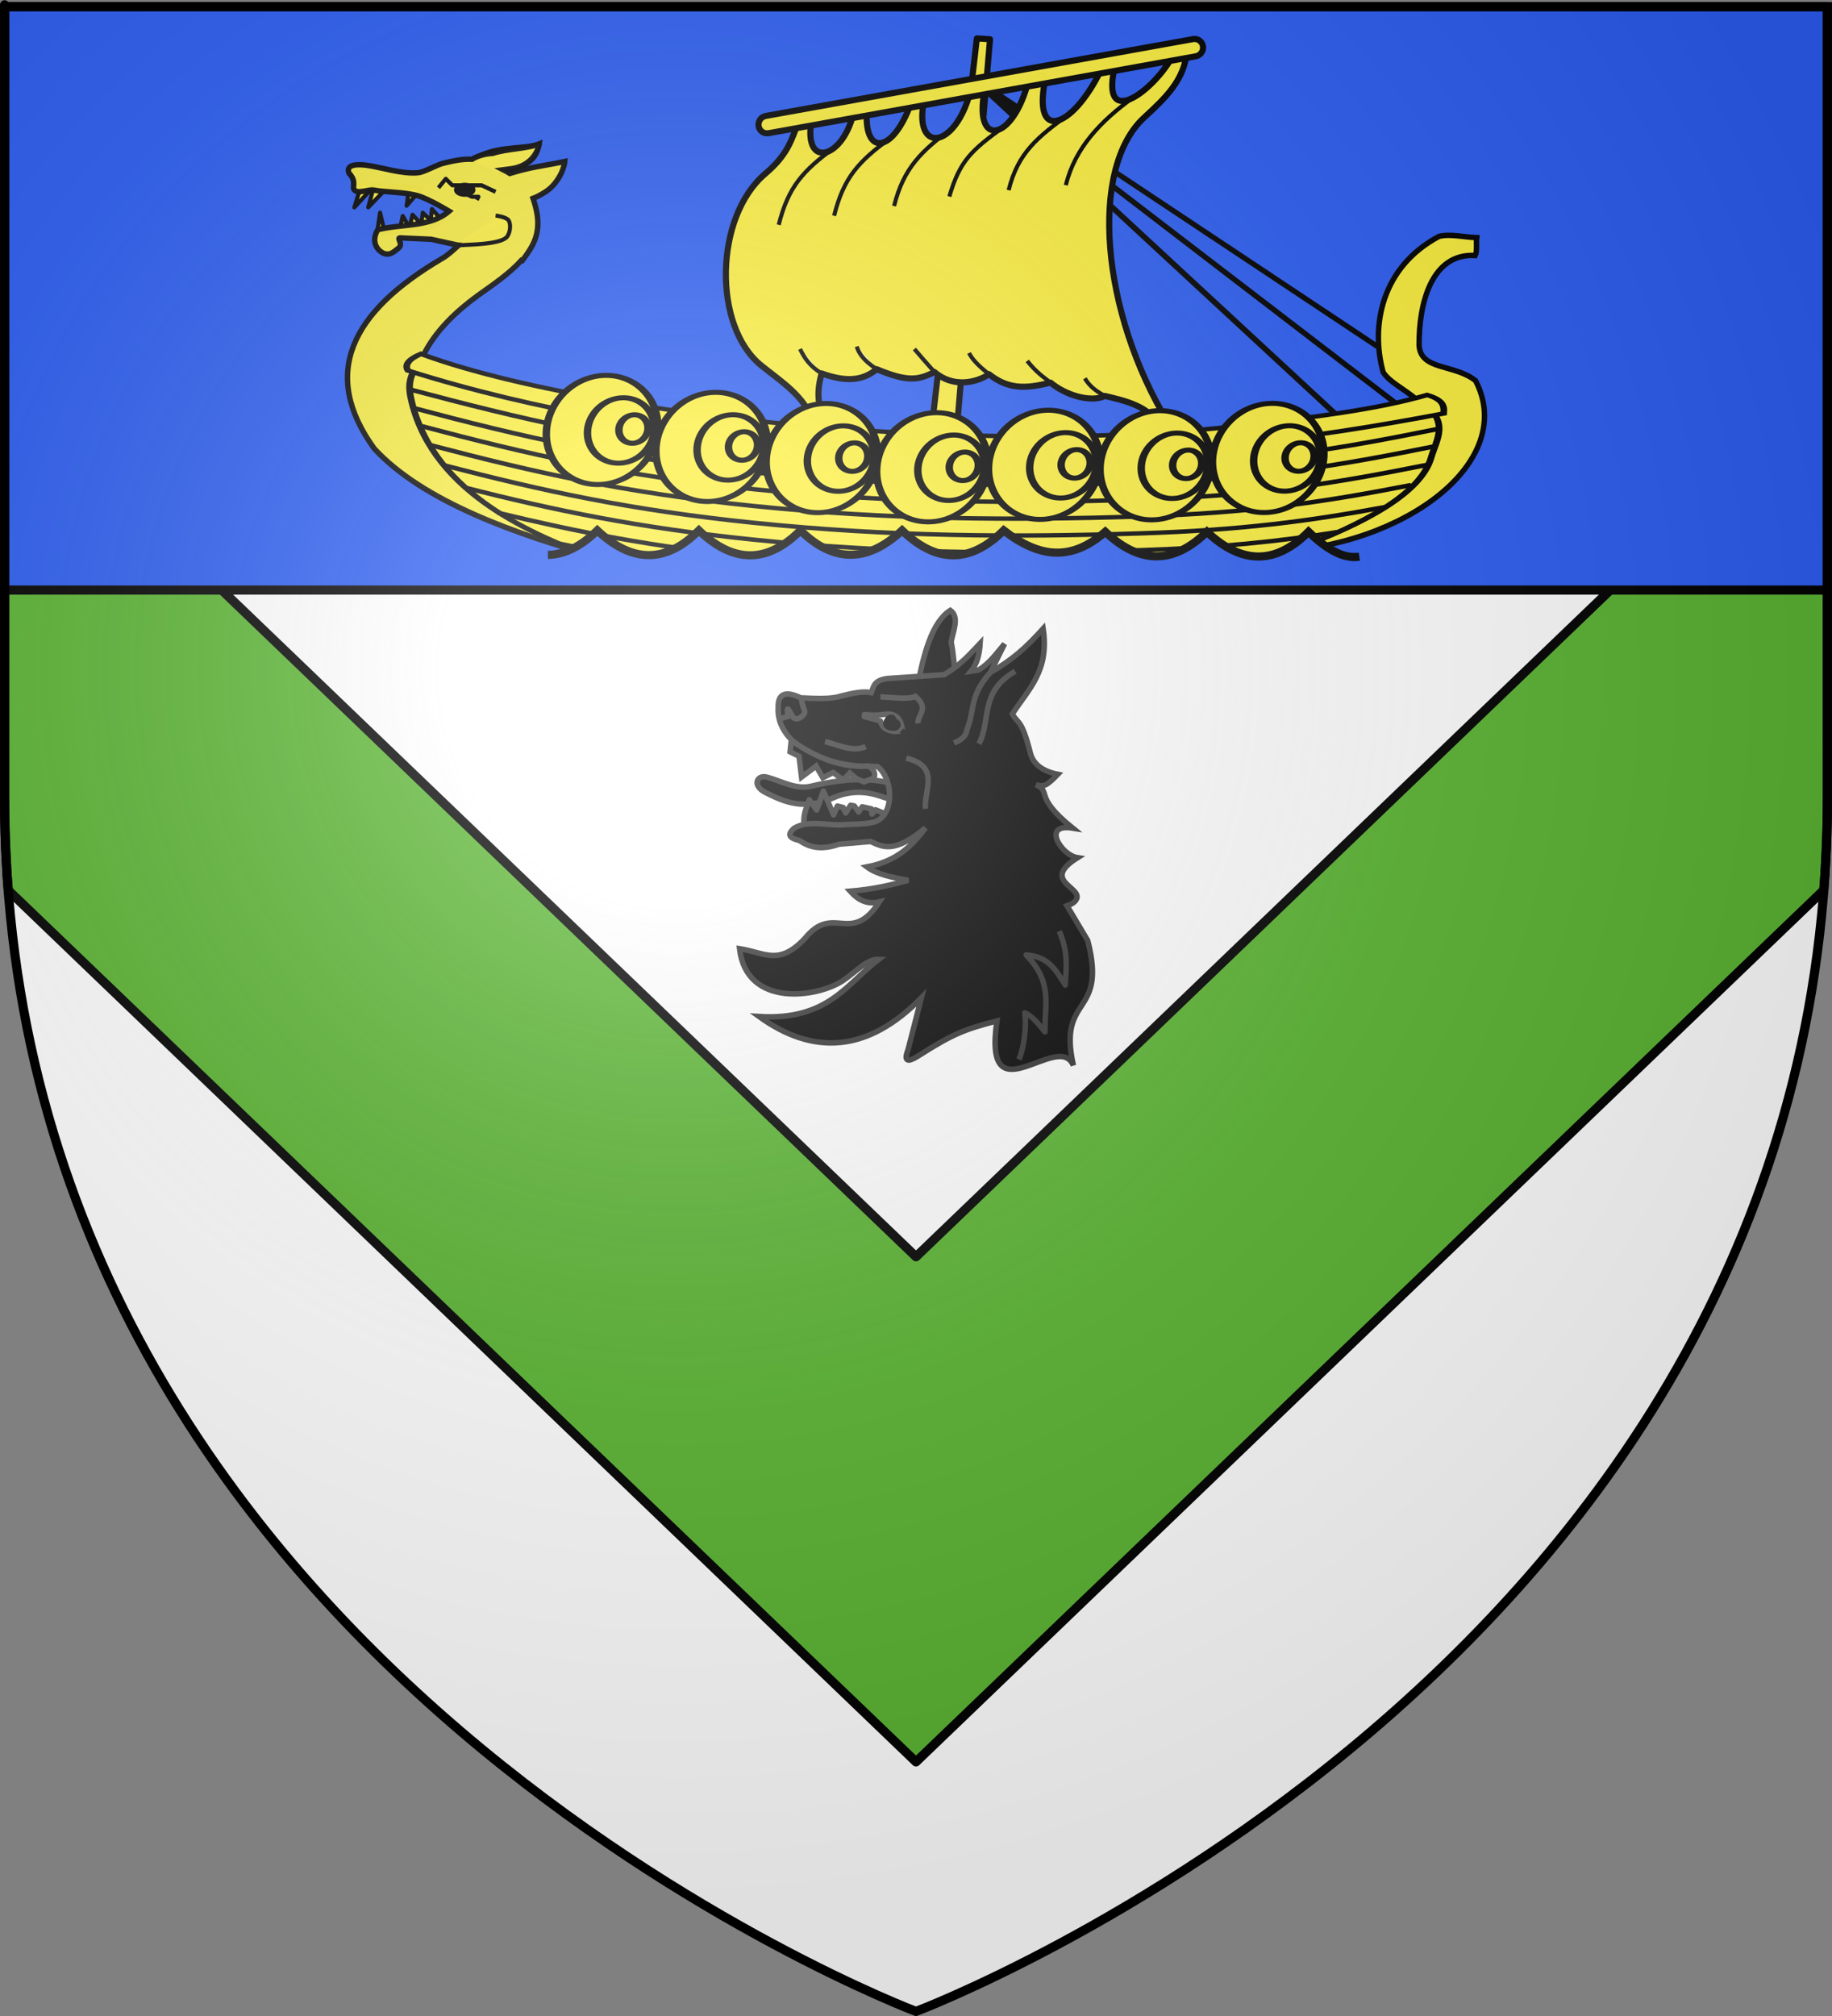
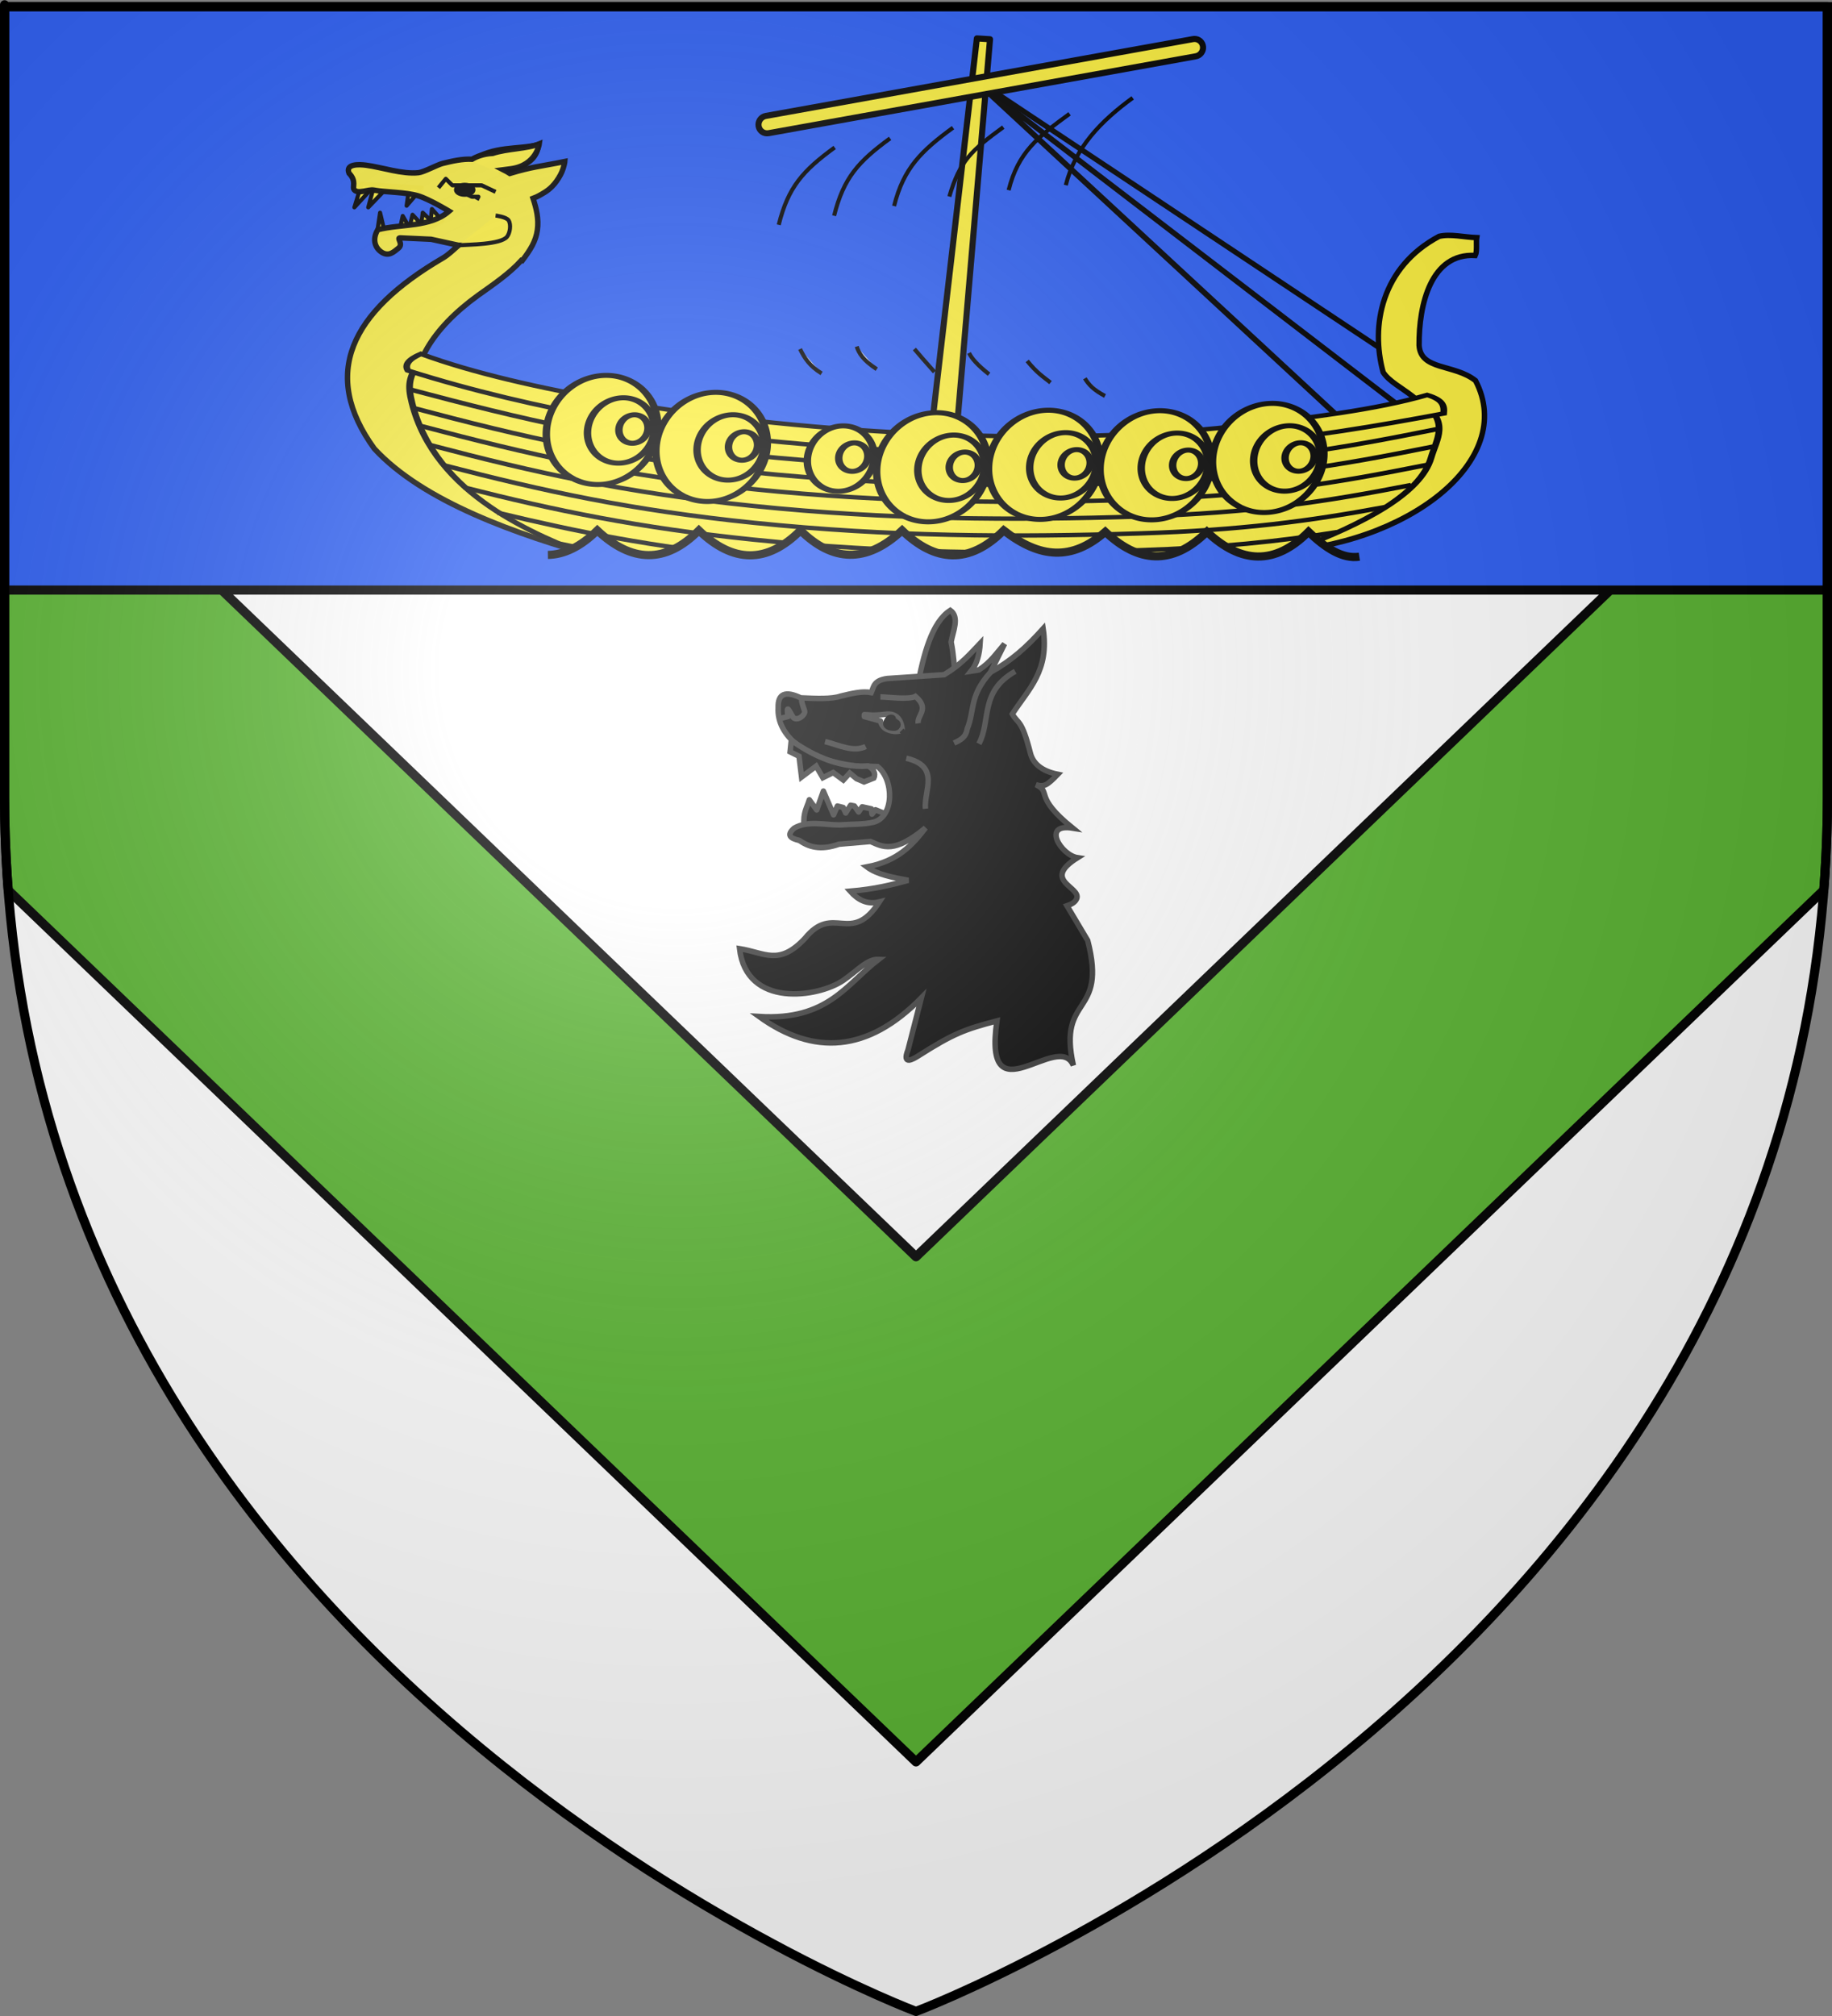
<svg xmlns="http://www.w3.org/2000/svg" xmlns:ns1="http://sodipodi.sourceforge.net/DTD/sodipodi-0.dtd" xmlns:ns2="http://www.inkscape.org/namespaces/inkscape" xmlns:xlink="http://www.w3.org/1999/xlink" height="660" width="600" version="1.0" id="svg2" ns1:version="0.32" ns2:version="0.46" ns1:docname="Blason_Oudalle-A.svg" ns1:docbase="D:\Mes documents\Renaud-Notre Lapin" ns2:export-filename="/Users/olivier/Desktop/Blason Rouge/Blason_Vide_3D.png" ns2:export-xdpi="144" ns2:export-ydpi="144" ns2:output_extension="org.inkscape.output.svg.inkscape">
  <rect width="100%" height="100%" fill="#808080" stroke="none" />
  <ns1:namedview ns2:window-height="977" ns2:window-width="1280" ns2:pageshadow="2" ns2:pageopacity="0.0" guidetolerance="10.0" gridtolerance="10.0" objecttolerance="10.0" borderopacity="1.0" bordercolor="#666666" pagecolor="#ffffff" id="base" showgrid="false" height="660px" ns2:zoom="1.1621207" ns2:cx="300.00013" ns2:cy="330.00014" ns2:window-x="-4" ns2:window-y="-4" ns2:current-layer="layer4" ns2:object-nodes="true" />
  <desc id="desc4">Flag of Canton of Valais (Wallis)</desc>
  <defs id="defs6">
    <linearGradient id="linearGradient2893">
      <stop style="stop-color:white;stop-opacity:0.314;" offset="0" id="stop2895" />
      <stop id="stop2897" offset="0.19" style="stop-color:white;stop-opacity:0.251;" />
      <stop style="stop-color:#6b6b6b;stop-opacity:0.125;" offset="0.6" id="stop2901" />
      <stop style="stop-color:black;stop-opacity:0.125;" offset="1" id="stop2899" />
    </linearGradient>
    <radialGradient ns2:collect="always" xlink:href="#linearGradient2893" id="radialGradient3163" gradientUnits="userSpaceOnUse" gradientTransform="matrix(1.353,0,0,1.349,-77.629,-85.747)" cx="221.445" cy="226.331" fx="221.445" fy="226.331" r="300" />
    <g id="f">
      <rect id="rect1964" style="fill:#28166f" y="-30" x="-50" height="60" width="100" />
      <g id="g1966" style="fill:#ffffff" transform="translate(0,-20)">
        <path id="path1968" d="M -1.212,27.818 C -1.212,22.175 -2.091,20.471 -4.542,13.98 C -5.709,10.888 -5.024,7.103 -2.858,3.601 C -2.082,2.346 -1.114,1.214 0,0 C 1.114,1.214 2.082,2.346 2.858,3.601 C 5.024,7.103 5.709,10.888 4.542,13.98 C 2.091,20.471 1.212,22.175 1.212,27.818 L -1.212,27.818 z" />
        <path id="rwi" d="M 2.922,27.672 C 2.922,21.721 5.239,17.829 8.501,16.66 C 9.949,16.141 11.808,16.387 13.519,18.107 C 15.638,20.236 16.255,26.1 10.036,27.228 C 10.694,26.272 10.655,24.147 9.322,23.441 C 8.331,22.916 7.209,23.188 6.646,23.564 C 5.822,24.116 4.917,25.67 4.967,27.672 L 2.922,27.672 z" />
        <path id="path1971" d="M 1.777,30.183 C 1.79,32.191 2.795,33.518 4.516,34.257 C 4.295,34.955 3.257,36.378 1.831,36.281 C 1.55,37.787 1.282,38.632 0,40 C -1.282,38.632 -1.55,37.787 -1.831,36.281 C -3.257,36.378 -4.295,34.955 -4.516,34.257 C -2.795,33.518 -1.79,32.191 -1.777,30.183 L 1.777,30.183 z" />
        <use xlink:href="#rwi" height="400" width="800" y="0" x="0" id="use1973" transform="scale(-1,1)" />
        <rect id="rect1975" y="27.331" x="-7.923" height="3.218" width="15.846" />
      </g>
    </g>
    <g id="s">
      <g id="c">
        <path id="t" d="M 0,0 L 0,1 L 0.5,1 L 0,0 z" transform="matrix(0.951,0.309,-0.309,0.951,0,-1)" />
        <use xlink:href="#t" transform="scale(-1,1)" id="use2144" x="0" y="0" width="810" height="540" />
      </g>
      <g id="a">
        <use xlink:href="#c" transform="matrix(0.309,0.951,-0.951,0.309,0,0)" id="use2147" x="0" y="0" width="810" height="540" />
        <use xlink:href="#c" transform="matrix(-0.809,0.588,-0.588,-0.809,0,0)" id="use2149" x="0" y="0" width="810" height="540" />
      </g>
      <use xlink:href="#a" transform="scale(-1,1)" id="use2151" x="0" y="0" width="810" height="540" />
    </g>
    <g id="s-4">
      <g id="c-6">
-         <path id="t-0" d="M 0,0 L 0,1 L 0.5,1 L 0,0 z" transform="matrix(0.951,0.309,-0.309,0.951,0,-1)" />
        <use xlink:href="#t-0" transform="scale(-1,1)" id="use2144-7" x="0" y="0" width="810" height="540" />
      </g>
      <g id="a-1">
        <use xlink:href="#c-6" transform="matrix(0.309,0.951,-0.951,0.309,0,0)" id="use2147-7" x="0" y="0" width="810" height="540" />
        <use xlink:href="#c-6" transform="matrix(-0.809,0.588,-0.588,-0.809,0,0)" id="use2149-7" x="0" y="0" width="810" height="540" />
      </g>
      <use xlink:href="#a-1" transform="scale(-1,1)" id="use2151-7" x="0" y="0" width="810" height="540" />
    </g>
    <g id="s-6">
      <g id="c-8">
        <path id="t-5" d="M 0,0 L 0,1 L 0.5,1 L 0,0 z" transform="matrix(0.951,0.309,-0.309,0.951,0,-1)" />
        <use xlink:href="#t-5" transform="scale(-1,1)" id="use2144-76" x="0" y="0" width="810" height="540" />
      </g>
      <g id="a-18">
        <use xlink:href="#c-8" transform="matrix(0.309,0.951,-0.951,0.309,0,0)" id="use2147-9" x="0" y="0" width="810" height="540" />
        <use xlink:href="#c-8" transform="matrix(-0.809,0.588,-0.588,-0.809,0,0)" id="use2149-2" x="0" y="0" width="810" height="540" />
      </g>
      <use xlink:href="#a-18" transform="scale(-1,1)" id="use2151-79" x="0" y="0" width="810" height="540" />
    </g>
    <g id="f-6">
      <rect width="100" height="60" x="-50" y="-30" style="fill:#28166f" id="rect1964-1" />
      <g transform="translate(0,-20)" style="fill:#ffffff" id="g1966-4">
        <path d="M -1.212,27.818 C -1.212,22.175 -2.091,20.471 -4.542,13.98 C -5.709,10.888 -5.024,7.103 -2.858,3.601 C -2.082,2.346 -1.114,1.214 0,0 C 1.114,1.214 2.082,2.346 2.858,3.601 C 5.024,7.103 5.709,10.888 4.542,13.98 C 2.091,20.471 1.212,22.175 1.212,27.818 L -1.212,27.818 z" id="path1968-2" />
        <path d="M 2.922,27.672 C 2.922,21.721 5.239,17.829 8.501,16.66 C 9.949,16.141 11.808,16.387 13.519,18.107 C 15.638,20.236 16.255,26.1 10.036,27.228 C 10.694,26.272 10.655,24.147 9.322,23.441 C 8.331,22.916 7.209,23.188 6.646,23.564 C 5.822,24.116 4.917,25.67 4.967,27.672 L 2.922,27.672 z" id="rwi-3" />
        <path d="M 1.777,30.183 C 1.79,32.191 2.795,33.518 4.516,34.257 C 4.295,34.955 3.257,36.378 1.831,36.281 C 1.55,37.787 1.282,38.632 0,40 C -1.282,38.632 -1.55,37.787 -1.831,36.281 C -3.257,36.378 -4.295,34.955 -4.516,34.257 C -2.795,33.518 -1.79,32.191 -1.777,30.183 L 1.777,30.183 z" id="path1971-2" />
        <use transform="scale(-1,1)" id="use1973-2" x="0" y="0" width="800" height="400" xlink:href="#rwi-3" />
        <rect width="15.846" height="3.218" x="-7.923" y="27.331" id="rect1975-1" />
      </g>
    </g>
    <g id="s-4-5">
      <g id="c-6-1">
        <path id="t-0-7" d="M 0,0 L 0,1 L 0.5,1 L 0,0 z" transform="matrix(0.951,0.309,-0.309,0.951,0,-1)" />
        <use xlink:href="#t-0-7" transform="scale(-1,1)" id="use2144-7-1" x="0" y="0" width="810" height="540" />
      </g>
      <g id="a-1-1">
        <use xlink:href="#c-6-1" transform="matrix(0.309,0.951,-0.951,0.309,0,0)" id="use2147-7-5" x="0" y="0" width="810" height="540" />
        <use xlink:href="#c-6-1" transform="matrix(-0.809,0.588,-0.588,-0.809,0,0)" id="use2149-7-2" x="0" y="0" width="810" height="540" />
      </g>
      <use xlink:href="#a-1-1" transform="scale(-1,1)" id="use2151-7-7" x="0" y="0" width="810" height="540" />
    </g>
    <g id="g3754">
      <g id="c-7">
        <path transform="matrix(0.951,0.309,-0.309,0.951,0,-1)" d="M 0,0 L 0,1 L 0.5,1 L 0,0 z " id="t-4" />
        <use height="540" width="810" y="0" x="0" id="use2144-1" transform="scale(-1,1)" xlink:href="#t-4" />
      </g>
      <g id="a-8">
        <use height="540" width="810" y="0" x="0" id="use2147-08" transform="matrix(0.309,0.951,-0.951,0.309,0,0)" xlink:href="#c-7" />
        <use height="540" width="810" y="0" x="0" id="use2149-8" transform="matrix(-0.809,0.588,-0.588,-0.809,0,0)" xlink:href="#c-7" />
      </g>
      <use height="540" width="810" y="0" x="0" id="use2151-17" transform="scale(-1,1)" xlink:href="#a-8" />
    </g>
    <g id="s-1">
      <g id="c-1">
        <path id="t-8" d="M 0,0 L 0,1 L 0.5,1 L 0,0 z " transform="matrix(0.951,0.309,-0.309,0.951,0,-1)" />
        <use xlink:href="#t-8" transform="scale(-1,1)" id="use2144-5" x="0" y="0" width="810" height="540" />
      </g>
      <g id="a-2">
        <use xlink:href="#c-1" transform="matrix(0.309,0.951,-0.951,0.309,0,0)" id="use2147-0" x="0" y="0" width="810" height="540" />
        <use xlink:href="#c-1" transform="matrix(-0.809,0.588,-0.588,-0.809,0,0)" id="use2149-1" x="0" y="0" width="810" height="540" />
      </g>
      <use xlink:href="#a-2" transform="scale(-1,1)" id="use2151-1" x="0" y="0" width="810" height="540" />
    </g>
    <g id="f-5">
      <rect id="rect1964-7" style="fill:#28166f" y="-30" x="-50" height="60" width="100" />
      <g id="g1966-6" style="fill:#ffffff" transform="translate(0,-20)">
        <path id="path1968-1" d="M -1.212,27.818 C -1.212,22.175 -2.091,20.471 -4.542,13.98 C -5.709,10.888 -5.024,7.103 -2.858,3.601 C -2.082,2.346 -1.114,1.214 0,0 C 1.114,1.214 2.082,2.346 2.858,3.601 C 5.024,7.103 5.709,10.888 4.542,13.98 C 2.091,20.471 1.212,22.175 1.212,27.818 L -1.212,27.818 z" />
        <path id="rwi-8" d="M 2.922,27.672 C 2.922,21.721 5.239,17.829 8.501,16.66 C 9.949,16.141 11.808,16.387 13.519,18.107 C 15.638,20.236 16.255,26.1 10.036,27.228 C 10.694,26.272 10.655,24.147 9.322,23.441 C 8.331,22.916 7.209,23.188 6.646,23.564 C 5.822,24.116 4.917,25.67 4.967,27.672 L 2.922,27.672 z" />
        <path id="path1971-9" d="M 1.777,30.183 C 1.79,32.191 2.795,33.518 4.516,34.257 C 4.295,34.955 3.257,36.378 1.831,36.281 C 1.55,37.787 1.282,38.632 0,40 C -1.282,38.632 -1.55,37.787 -1.831,36.281 C -3.257,36.378 -4.295,34.955 -4.516,34.257 C -2.795,33.518 -1.79,32.191 -1.777,30.183 L 1.777,30.183 z" />
        <use xlink:href="#rwi-8" height="400" width="800" y="0" x="0" id="use13131" transform="scale(-1,1)" />
        <rect id="rect1975-7" y="27.331" x="-7.923" height="3.218" width="15.846" />
      </g>
    </g>
  </defs>
  <g ns2:groupmode="layer" id="layer3" ns2:label="Fond écu" style="display:inline">
    <path id="path2855" style="fill:#ffffff;fill-opacity:1;fill-rule:evenodd;stroke:none;stroke-width:1px;stroke-linecap:butt;stroke-linejoin:miter;stroke-opacity:1" d="M 300,658.5 C 300,658.5 598.5,546.18 598.5,260.728 C 598.5,-24.723 598.5,2.176 598.5,2.176 L 1.5,2.176 L 1.5,260.728 C 1.5,546.18 300,658.5 300,658.5 z" ns1:nodetypes="cccccc" />
    <g id="g3714" transform="translate(212.95,-619.159)" />
    <g id="layer9" ns2:label="Fond d'écu" transform="translate(212.95,-619.159)">
      <g transform="matrix(2,0,0,2,-732.892,-1853.188)" ns2:label="Meubles" id="g2807" />
      <g transform="matrix(2,0,0,2,1696.976,-413.55)" ns2:label="Meubles" id="g4626" />
      <g id="g5271" ns2:label="Meubles" transform="matrix(2,0,0,2,-732.892,-453.188)" />
      <g id="g5273" ns2:label="Reflet final" transform="matrix(2,0,0,2,-732.892,-453.188)" />
      <g id="g5275" ns2:label="Contour final" transform="matrix(2,0,0,2,-732.892,-453.188)" />
    </g>
    <g id="layer6" ns2:label="Reflet final" transform="translate(212.95,-619.159)" />
    <g id="layer5" ns2:label="Contour final" transform="translate(212.95,-619.159)" />
    <g transform="translate(1168.816,285.229)" id="g8286" />
    <g transform="translate(1168.816,285.229)" ns2:label="Fond d'écu" id="g8288">
      <g id="g8290" ns2:label="Meubles" transform="matrix(2,0,0,2,-732.892,-1853.188)" />
      <g id="g8292" ns2:label="Meubles" transform="matrix(2,0,0,2,1696.976,-413.55)" />
      <g transform="matrix(2,0,0,2,-732.892,-453.188)" ns2:label="Meubles" id="g8294" />
      <g transform="matrix(2,0,0,2,-732.892,-453.188)" ns2:label="Reflet final" id="g8296" />
      <g transform="matrix(2,0,0,2,-732.892,-453.188)" ns2:label="Contour final" id="g8298" />
    </g>
    <g transform="translate(1168.816,285.229)" ns2:label="Reflet final" id="g8300" />
    <g transform="translate(1168.816,285.229)" ns2:label="Contour final" id="g8302" />
    <path style="opacity:1;fill:#5ab532;fill-opacity:1;stroke:#000000;stroke-width:3;stroke-linecap:round;stroke-linejoin:round;stroke-miterlimit:4;stroke-dasharray:none;stroke-opacity:1" d="M 1.5,124.906 L 1.5,260.719 C 1.5,271.195 1.913,281.425 2.688,291.438 L 300,576.812 L 597.312,291.406 C 598.085,281.404 598.5,271.184 598.5,260.719 C 598.5,110.764 598.5,151.646 598.5,124.906 L 300,411.438 L 1.5,124.906 z" id="rect2435" ns1:nodetypes="cccccsccc" />
    <rect style="opacity:1;fill:#2b5df2;fill-opacity:1;stroke:#000000;stroke-width:3;stroke-linecap:butt;stroke-linejoin:round;stroke-miterlimit:4;stroke-dasharray:none;stroke-opacity:1.0" id="rect7501" width="597" height="191" x="1.5" y="2.176" />
    <g id="g8305" ns2:label="Meubles" transform="translate(955.866,904.388)" />
  </g>
  <g ns2:groupmode="layer" id="layer4" ns2:label="Meubles">
    <g style="display:inline" id="g11891" transform="translate(8.837,-6)">
-       <path style="fill:#000000;fill-opacity:1;stroke:#313131;stroke-width:1.8;stroke-linejoin:round;stroke-miterlimit:4;stroke-dasharray:none;stroke-opacity:1;display:inline" d="M 289.774,264.682 C 279.978,260.481 270.168,260.197 256.764,263.402 C 251.639,264.628 246.724,261.486 242.096,260.378 C 239.177,259.679 237.29,263.121 241.893,265.461 C 248.484,268.811 254.796,271.233 264.155,267.156 C 269.597,264.785 274.625,265.044 279.217,266.545 L 291.292,270.491 L 289.774,264.682 L 289.774,264.682 z" id="path5032" ns1:nodetypes="cssssscc" />
      <path ns1:nodetypes="ccccc" id="path4928" d="M 304.014,227.491 C 303.618,223.577 303.473,220.116 302.663,216.175 C 303.235,212.787 305.531,208.034 302.405,205.82 C 296.382,209.661 293.651,219.992 291.499,231.465 L 304.014,227.491 L 304.014,227.491 z" style="fill:#000000;fill-opacity:1;stroke:#313131;stroke-width:1.8;stroke-miterlimit:4;stroke-dasharray:none;stroke-opacity:1" />
      <path style="fill:#000000;fill-opacity:1;stroke:#313131;stroke-width:1.8;stroke-linejoin:round;stroke-miterlimit:4;stroke-dasharray:none;stroke-opacity:1" d="M 254.511,276.164 C 254.12,272.031 255.486,270.379 256.217,267.83 L 258.646,271.166 L 260.833,264.992 L 264.167,272.754 L 265.415,269.885 L 267.328,270.363 L 268.138,272.155 L 269.752,269.618 L 270.976,269.863 L 272.37,271.831 L 273.535,270.142 L 276.566,270.808 L 276.737,272.531 L 277.895,271.11 L 281.123,272.426 L 280.565,275.526 L 258.795,278.043 L 254.511,276.164 L 254.511,276.164 z" id="path5035" ns1:nodetypes="ccccccccccccccccccc" />
      <path ns1:nodetypes="cccccccccccccccccccccccccccsccccsccccsccccsccc" style="fill:#000000;fill-opacity:1;stroke:#313131;stroke-width:1.8;stroke-miterlimit:4;stroke-dasharray:none;stroke-opacity:1" d="M 332.802,211.821 C 327.121,218.114 322.553,222.152 315.516,226.152 L 320.156,216.808 C 317.605,219.735 315.626,222.841 311.74,225.333 L 309.211,225.726 C 311.195,223.319 311.954,220.139 312.167,216.619 C 308.933,219.996 306.242,223.33 300.406,226.881 L 281.695,228.139 C 277.213,228.785 277.337,230.905 276.499,232.739 C 273.48,232.152 269.934,233.075 266.459,233.9 C 263.579,234.919 258.518,234.694 253.427,234.467 C 248.383,232.058 245.876,233.064 246.031,237.721 C 245.497,246.865 255.208,255.341 273.106,256.907 C 274.798,256.834 276.689,256.88 278.587,256.971 C 283.964,261.172 284.089,273.429 277.246,275.177 C 273.518,275.986 271.284,275.699 266.09,276.072 C 261.066,276.062 255.756,274.536 251.272,277.12 C 248.555,279.484 250.107,280.471 252.924,281.136 C 256.034,283.239 259.737,284.533 265.944,282.377 L 276.261,281.49 C 280.274,283.236 283.992,285.581 294.278,277.033 C 290.029,282.582 285.323,287.875 275.074,289.804 C 278.472,292.344 283.585,293.258 288.653,294.202 C 283.305,295.641 277.888,297.056 269.606,297.762 C 272.123,300.558 275.071,302.267 279.184,301.251 C 269.748,315.74 264.204,301.541 254.74,313.265 C 246.193,322.303 241.734,317.874 233.372,316.581 C 235.642,336.146 259.11,332.542 267.305,326.984 C 271.871,323.887 275.107,319.933 278.916,320.076 C 268.286,328.255 262.296,340.14 239.761,338.797 C 257.602,351.625 275.32,350.629 292.927,332.665 L 288.551,349.692 C 286.47,354.974 290.265,352.719 291.945,351.652 C 303.403,344.374 307.083,342.983 317.666,340.218 C 312.973,372.816 337.836,343.044 342.696,354.802 C 337.436,331.262 353.943,339.247 347.392,313.899 L 340.613,302.536 C 342.007,302.06 343.267,301.442 343.783,300.208 C 345.376,296.4 332.06,294.297 344.063,286.796 C 338.642,285.963 332.21,275.441 342.472,277.105 C 329.371,266.485 335.785,265.439 330.43,262.893 C 333.069,263.726 334.022,263.185 337.589,259.502 C 332.208,258.406 329.477,255.891 328.635,252.594 C 325.739,241.243 324.648,243.148 322.707,239.757 C 328.059,231.526 334.889,225.64 332.802,211.821 L 332.802,211.821 z" id="path4679" />
      <path ns1:nodetypes="cc" id="path4930" d="M 287.981,254.229 C 299.296,256.913 293.68,264.795 294.256,270.776" style="fill:none;stroke:#313131;stroke-width:1.8;stroke-miterlimit:4;stroke-dasharray:none;stroke-opacity:1" />
      <path ns1:nodetypes="cc" id="path4942" d="M 261.373,248.773 C 265.898,249.904 270.627,252.392 274.683,250.396" style="fill:none;stroke:#313131;stroke-width:1.8;stroke-miterlimit:4;stroke-dasharray:none;stroke-opacity:1" />
      <path ns1:nodetypes="cssscc" id="path4612" d="M 253.923,234.059 C 253.327,235.535 254.191,237.117 254.691,238.766 C 254.915,239.508 253.927,240.707 252.82,241.144 C 252.052,241.448 251.229,241.345 250.819,240.69 C 249.723,238.938 248.555,235.999 249.253,240.57 L 246.97,241.155" style="opacity:0.99;fill:none;stroke:#313131;stroke-width:1.8;stroke-linejoin:round;stroke-miterlimit:4;stroke-dasharray:none;stroke-opacity:1" />
-       <path ns1:nodetypes="cccccc" id="path4614" d="M 338.099,310.855 C 341.185,318.037 340.309,323.105 340.032,328.493 C 336.799,323.244 334.469,319.176 327.217,318.632 C 336.309,327.797 333.113,335.623 333.414,343.831 C 331.426,341.482 329.656,338.878 326.779,337.574 C 327.473,342.222 326.405,349.398 324.876,352.859" style="fill:none;stroke:#313131;stroke-width:1.8;stroke-linejoin:round;stroke-miterlimit:4;stroke-dasharray:none;stroke-opacity:1" />
      <path id="path4924" d="M 277.352,260.717 L 274.15,261.978 L 271.693,260.931 L 269.476,259.083 L 267.362,261.374 L 264.048,258.922 L 260.653,260.6 L 258.455,256.818 L 253.69,260.391 L 252.847,253.581 L 249.931,252.13 L 250.313,248.358 C 255.627,252.143 264.93,257.603 275.496,256.783 C 277.131,257.679 278.102,259.116 277.352,260.717 L 277.352,260.717 z" style="fill:#000000;fill-opacity:1;stroke:#313131;stroke-width:1.8;stroke-miterlimit:4;stroke-dasharray:none;stroke-opacity:1;display:inline" ns1:nodetypes="cccccccccccccc" />
      <path ns1:nodetypes="ccc" id="path4934" d="M 315.514,226.152 C 308.586,233.821 310.41,238.484 307.932,244.624 C 307.476,247.569 305.497,248.339 303.624,249.261" style="fill:none;stroke:#313131;stroke-width:1.8;stroke-miterlimit:4;stroke-dasharray:none;stroke-opacity:1" />
      <path ns1:nodetypes="cc" id="path4936" d="M 323.653,225.786 C 311.879,232.485 315.807,241.889 311.768,249.501" style="fill:none;stroke:#313131;stroke-width:1.8;stroke-miterlimit:4;stroke-dasharray:none;stroke-opacity:1" />
      <path ns1:nodetypes="ccc" id="path4938" d="M 279.509,234.158 C 282.072,234.192 288.823,235.148 290.982,233.981 C 295.781,238.164 291.456,240.056 291.876,242.811" style="fill:none;stroke:#313131;stroke-width:1.8;stroke-miterlimit:4;stroke-dasharray:none;stroke-opacity:1" />
      <path ns1:nodetypes="cscsccc" id="path3073" d="M 274.254,239.962 C 276.431,239.983 276.175,240.402 281.405,239.811 C 284.229,239.491 286.386,241.103 286.655,245.016 C 285.214,245.685 283.677,245.535 282.178,245.028 C 280.633,244.506 279.863,243.367 279.501,242.032 L 274.238,240.581 L 274.254,239.962 L 274.254,239.962 z" style="fill:#ffffff;fill-opacity:1;stroke:#313131;stroke-width:1.8;stroke-linejoin:round;stroke-miterlimit:4;stroke-dasharray:none;stroke-opacity:1" />
      <path ns1:nodetypes="cssssssccc" id="path4621" d="M 284.735,242.36 C 285.133,242.624 285.359,243.081 285.219,243.486 C 284.917,244.362 284.227,244.419 283.675,244.362 C 283.127,244.306 282.541,244.292 282.034,243.993 C 281.047,243.412 281.211,242.746 281.481,242.179 C 281.748,241.62 282.08,241.045 282.623,240.907 C 283.729,240.625 283.837,241.339 283.629,241.661 L 283.037,242.575 L 283.619,243.175 L 284.735,242.36 L 284.735,242.36 z" style="fill:#000000;fill-opacity:1;stroke:#000000;stroke-width:1.8;stroke-miterlimit:4;stroke-dasharray:none;stroke-opacity:1" />
      <path ns1:nodetypes="cc" id="path4623" d="M 286.436,245.141 L 290.542,249.353" style="fill:none;stroke:#000000;stroke-width:1.8;stroke-linejoin:round;stroke-miterlimit:4;stroke-dasharray:none;stroke-opacity:1" />
    </g>
    <g transform="translate(2130.283,1235.597)" id="g13654" />
    <g transform="translate(2130.283,1235.597)" ns2:label="Fond d'écu" id="g13656">
      <g id="g13658" ns2:label="Meubles" transform="matrix(2,0,0,2,-732.892,-1853.188)" />
      <g id="g13660" ns2:label="Meubles" transform="matrix(2,0,0,2,1696.976,-413.55)" />
      <g transform="matrix(2,0,0,2,-732.892,-453.188)" ns2:label="Meubles" id="g13662" />
      <g transform="matrix(2,0,0,2,-732.892,-453.188)" ns2:label="Reflet final" id="g13664" />
      <g transform="matrix(2,0,0,2,-732.892,-453.188)" ns2:label="Contour final" id="g13666" />
    </g>
    <g transform="translate(2130.283,1235.597)" ns2:label="Reflet final" id="g13668" />
    <g transform="translate(2130.283,1235.597)" ns2:label="Contour final" id="g13670" />
    <g transform="translate(2619.845,1835.614)" ns2:label="reflet" id="g6854" />
    <g transform="translate(2619.845,1835.614)" ns2:label="contour" id="g6920" />
    <g id="g13730" ns2:label="Meubles" transform="translate(1917.332,1854.756)" />
    <g id="g13732" ns2:label="Reflet final" transform="translate(1917.332,1854.756)" />
    <g id="g13734" ns2:label="Contour final" transform="translate(1917.332,1854.756)" />
    <g transform="matrix(-0.398,3.4862297e-2,3.4862297e-2,0.398,2071.676,1059.542)" style="display:inline" ns2:label="Fond écu" id="g19948">
      <g id="g12820" transform="translate(1400,-5.6023842e-4)" />
      <g id="g3645" transform="translate(579.77,-597.725)">
        <g id="g7133" transform="translate(109.318,303.367)" />
      </g>
      <g style="display:inline" id="g6129" transform="translate(-131.326,9.233)" />
      <g transform="translate(700,-2.8023842e-4)" style="display:inline" ns2:label="Meubles" id="g20265" />
    </g>
    <g transform="matrix(-0.398,3.4862297e-2,3.4862297e-2,0.398,420.638,1404.807)" id="g50302" />
    <g transform="matrix(-0.398,3.4862297e-2,3.4862297e-2,0.398,726.644,1138.032)" id="g50306">
      <g transform="translate(109.318,303.367)" id="g50308" />
    </g>
    <g transform="matrix(-0.398,3.4862297e-2,3.4862297e-2,0.398,1031.16,1355.101)" id="g50310" style="display:inline" />
    <g id="g50312" ns2:label="Meubles" style="display:inline" transform="matrix(-0.398,3.4862297e-2,3.4862297e-2,0.398,699.573,1380.404)" />
    <g transform="matrix(-0.398,3.4862297e-2,3.4862297e-2,0.398,978.508,1356)" style="display:inline" ns2:label="Meubles" id="g4387" />
    <g transform="matrix(-0.398,3.4862297e-2,3.4862297e-2,0.398,2071.676,1059.542)" ns2:label="Reflet final" id="g19970" />
    <g transform="matrix(-0.398,3.4862297e-2,3.4862297e-2,0.398,2071.676,1059.542)" ns2:label="Contour final" id="g19972" />
    <g transform="translate(2186.376,434.665)" id="g15312" />
    <g transform="translate(2186.376,434.665)" ns2:label="Fond d'écu" id="g15314">
      <g id="g15316" ns2:label="Meubles" transform="matrix(2,0,0,2,-732.892,-1853.188)" />
      <g id="g15318" ns2:label="Meubles" transform="matrix(2,0,0,2,1696.976,-413.55)" />
      <g transform="matrix(2,0,0,2,-732.892,-453.188)" ns2:label="Meubles" id="g15320" />
      <g transform="matrix(2,0,0,2,-732.892,-453.188)" ns2:label="Reflet final" id="g15322" />
      <g transform="matrix(2,0,0,2,-732.892,-453.188)" ns2:label="Contour final" id="g15324" />
    </g>
    <g transform="translate(2186.376,434.665)" ns2:label="Reflet final" id="g15326" />
    <g transform="translate(2186.376,434.665)" ns2:label="Contour final" id="g15328" />
    <g transform="translate(2675.939,1034.681)" ns2:label="reflet" id="g15330" />
    <g transform="translate(2675.939,1034.681)" ns2:label="contour" id="g15332" />
    <g id="g15334" ns2:label="Meubles" transform="translate(1973.426,1053.823)" />
    <g id="g15336" ns2:label="Reflet final" transform="translate(1973.426,1053.823)" />
    <g id="g15338" ns2:label="Contour final" transform="translate(1973.426,1053.823)" />
    <g transform="matrix(-0.398,3.4862297e-2,3.4862297e-2,0.398,2127.77,258.609)" style="display:inline" ns2:label="Fond écu" id="g15340">
      <g id="g15342" transform="translate(1400,-5.6023842e-4)" />
      <g id="g15344" transform="translate(579.77,-597.725)">
        <g id="g15346" transform="translate(109.318,303.367)" />
      </g>
      <g style="display:inline" id="g15348" transform="translate(-131.326,9.233)" />
      <g transform="translate(700,-2.8023842e-4)" style="display:inline" ns2:label="Meubles" id="g15350" />
    </g>
    <g transform="matrix(-0.398,3.4862297e-2,3.4862297e-2,0.398,476.732,603.875)" id="g15352" />
    <g transform="matrix(-0.398,3.4862297e-2,3.4862297e-2,0.398,782.738,337.1)" id="g15354">
      <g transform="translate(109.318,303.367)" id="g15356" />
    </g>
    <g transform="matrix(-0.398,3.4862297e-2,3.4862297e-2,0.398,1087.254,554.169)" id="g15358" style="display:inline" />
    <g id="g15360" ns2:label="Meubles" style="display:inline" transform="matrix(-0.398,3.4862297e-2,3.4862297e-2,0.398,755.667,579.472)" />
    <g transform="matrix(-0.398,3.4862297e-2,3.4862297e-2,0.398,1034.601,555.068)" style="display:inline" ns2:label="Meubles" id="g15362" />
    <g transform="matrix(-0.398,3.4862297e-2,3.4862297e-2,0.398,2127.77,258.609)" ns2:label="Reflet final" id="g15364" />
    <g transform="matrix(-0.398,3.4862297e-2,3.4862297e-2,0.398,2127.77,258.609)" ns2:label="Contour final" id="g15366" />
    <g id="g16297" transform="matrix(1.1,0,0,1.1,-17.697,-7.881)">
      <g transform="matrix(1.21,0,0,1.21,-74.185,-233.703)" id="g6178">
        <g id="g5272" transform="matrix(-0.563,0,0,-0.563,858.675,345.554)" style="display:inline" />
        <g style="fill:none;stroke:#000000;stroke-width:4.584;stroke-miterlimit:4;stroke-dasharray:none;stroke-opacity:1" id="g8810" transform="matrix(0.358,1.3998413e-2,-2.7807653e-2,0.236,-218.125,-96.572)">
          <path style="fill:none;fill-opacity:0.75;fill-rule:evenodd;stroke:#000000;stroke-width:4.584;stroke-linecap:butt;stroke-linejoin:miter;stroke-miterlimit:4;stroke-dasharray:none;stroke-opacity:1" d="M 1915.249,1577.641 L 1585.939,1244.291 L 1870.803,1589.763" id="path8806" />
          <path style="fill:none;fill-opacity:0.75;fill-rule:evenodd;stroke:#000000;stroke-width:4.584;stroke-linecap:butt;stroke-linejoin:miter;stroke-miterlimit:4;stroke-dasharray:none;stroke-opacity:1" d="M 1587.96,1244.291 L 1941.513,1555.418" id="path8808" />
        </g>
        <path ns1:nodetypes="ccccc" id="rect2908" d="M 314.977,208.512 L 318.215,208.717 L 307.574,333.648 L 300.516,333.152 L 314.977,208.512 z" style="fill:#fcef3c;fill-opacity:1;fill-rule:evenodd;stroke:#000000;stroke-width:1.5;stroke-linecap:round;stroke-linejoin:round;stroke-miterlimit:4;stroke-dasharray:none;stroke-dashoffset:0;stroke-opacity:1" />
        <path style="fill:#fcef3c;fill-opacity:1;fill-rule:evenodd;stroke:#000000;stroke-width:1.332;stroke-linecap:butt;stroke-linejoin:miter;stroke-miterlimit:4;stroke-dasharray:none;stroke-opacity:1" d="M 387.401,334.86 C 412.941,324.265 424.22,318.173 426.515,305.758 C 428.084,297.271 417.688,295.027 414.944,290.608 C 411.828,279.231 414.501,264.75 428.725,257.195 C 431.495,256.542 434.888,257.41 437.97,257.518 C 437.788,258.641 438.129,260.895 437.62,261.905 C 426.754,261.252 423.713,273.907 423.794,284.006 C 424.162,290.223 432.434,288.532 437.681,292.689 C 447.977,312.444 420.68,333.504 387.401,334.86 z" id="path8529" ns1:nodetypes="csccccccc" />
        <g style="fill:#ffffff" transform="translate(691.864,-14.832)" id="g9405">
          <path style="opacity:1;fill:#ffffff;fill-opacity:1;stroke:#000000;stroke-width:1;stroke-linecap:butt;stroke-linejoin:round;stroke-miterlimit:4;stroke-dasharray:none;stroke-opacity:1;display:inline" d="M -501.54,253.341 C -495.516,249.455 -490.215,250.627 -484.554,249.284 C -485.074,254.71 -489.999,255.331 -494.545,256.365" id="path9401" ns1:nodetypes="ccc" />
          <path style="opacity:1;fill:#fcef3c;fill-opacity:1;stroke:#000000;stroke-width:1;stroke-linecap:butt;stroke-linejoin:round;stroke-miterlimit:4;stroke-dasharray:none;stroke-opacity:1" d="M -523.182,271.382 L -511.181,269.775 L -508.419,268.168 L -510.98,265.306 L -511.281,268.118 L -513.239,266.21 L -513.591,269.022 L -515.75,266.712 L -516.503,269.875 L -518.16,267.013 L -518.863,270.177 L -522.73,270.428 L -523.734,266.21 L -524.437,270.93 L -523.182,271.382 z" id="path9345" />
          <path style="opacity:1;fill:#fcef3c;fill-opacity:1;stroke:#000000;stroke-width:1;stroke-linecap:butt;stroke-linejoin:round;stroke-miterlimit:4;stroke-dasharray:none;stroke-opacity:1" d="M -528.253,259.079 L -530.061,264.904 L -525.24,259.682 L -526.646,264.904 L -521.826,259.883 L -516.604,260.285 L -517.206,264.503 L -513.39,260.084 L -528.253,259.079 z" id="path9347" />
          <path ns1:nodetypes="cccssscsssccssccccsccccccscsssssccccsc" style="opacity:0.97;fill:#fcef3c;fill-opacity:1;fill-rule:evenodd;stroke:#000000;stroke-width:1.332;stroke-linecap:butt;stroke-linejoin:miter;stroke-miterlimit:4;stroke-dasharray:none;stroke-opacity:1" d="M -484.562,249.281 C -487.574,250.519 -492.469,250.451 -496.031,251.625 C -498.444,251.742 -500.145,252.498 -501.094,253.062 C -503.487,252.944 -505.973,253.508 -508.344,254.094 C -509.631,254.412 -512.963,256.236 -514.281,256.375 C -518.291,256.799 -523.19,255.062 -527.188,254.531 C -528.93,254.3 -532.332,254.173 -531.375,256.5 C -529.382,258.559 -530.716,259.918 -530.062,260.625 C -529.087,261.681 -526.697,260.406 -525.281,260.656 C -522.011,261.233 -517.56,261.121 -514.375,262.062 C -511.647,262.87 -506.75,265.844 -506.75,265.844 C -511.458,269.905 -518.455,268.9 -524.312,270.406 C -525.769,272.872 -524.896,274.937 -523.344,275.938 C -521.54,277.101 -520.278,275.775 -519.25,274.969 C -517.831,273.856 -519.881,272.351 -518.75,272.406 L -511.188,272.75 L -504.469,274.219 L -504.406,274.219 C -505.669,275.322 -506.884,276.545 -508.25,277.344 C -531.088,290.686 -538.434,305.927 -525.156,324.25 C -513.17,337.253 -490.193,345.379 -469.688,351.062 C -476.791,347.435 -488.58,342.653 -495.469,338.406 C -519.527,322.254 -522.627,303.229 -499.656,286.562 C -495.879,283.875 -491.865,281.153 -488.969,277.938 L -488.75,278 C -486.743,275.328 -485.425,273.291 -485.031,270.469 C -484.655,267.771 -485.26,265.22 -486.094,262.688 C -485.017,262.29 -484.158,261.775 -483.25,261.219 C -481.908,260.397 -480.915,259.336 -480.188,258.281 C -480.182,258.274 -480.193,258.257 -480.188,258.25 C -480.047,258.062 -479.91,257.857 -479.781,257.656 C -479.768,257.635 -479.763,257.615 -479.75,257.594 C -479.175,256.684 -478.717,255.648 -478.438,254.438 C -478.305,253.931 -478.281,253.625 -478.281,253.625 C -484.363,254.86 -486.22,254.876 -491.812,256.562 C -492.327,256.231 -492.852,255.936 -493.406,255.656 C -492.775,255.575 -492.14,255.496 -491.5,255.406 C -485.264,254.53 -484.562,249.281 -484.562,249.281 z" id="path8527" />
          <path style="opacity:1;fill:#fcef3c;fill-opacity:1;stroke:#000000;stroke-width:1;stroke-linecap:butt;stroke-linejoin:round;stroke-miterlimit:4;stroke-dasharray:none;stroke-opacity:1" d="M -509.373,260.084 L -507.565,257.874 L -505.958,259.481 L -498.728,259.481 L -495.313,261.088" id="path9349" />
          <path style="opacity:1;fill:#fcef3c;fill-opacity:1;stroke:#000000;stroke-width:1;stroke-linecap:butt;stroke-linejoin:round;stroke-miterlimit:4;stroke-dasharray:none;stroke-opacity:1" d="M -504.406,274.219 C -501.935,274.044 -494.048,274.07 -492.501,272.135 C -491.745,271.189 -491.46,269.146 -492.099,268.118 C -492.643,267.243 -495.313,266.913 -495.313,266.913" id="path9351" ns1:nodetypes="csss" />
          <path style="opacity:1;fill:#ffffff;fill-opacity:1;stroke:#000000;stroke-width:1;stroke-linecap:butt;stroke-linejoin:round;stroke-miterlimit:4;stroke-dasharray:none;stroke-opacity:1" d="M -503.749,261.088 L -501.138,262.293 L -499.531,262.293 L -499.933,263.097" id="path9353" />
          <path ns1:type="arc" style="opacity:1;fill:#000000;fill-opacity:1;stroke:#000000;stroke-width:1;stroke-linecap:butt;stroke-linejoin:round;stroke-miterlimit:4;stroke-dasharray:none;stroke-opacity:1" id="path9355" ns1:cx="-504.90829" ns1:cy="256.03265" ns1:rx="2.1368549" ns1:ry="1.22106" d="M -502.771,256.033 A 2.137,1.221 0 1 1 -507.045,256.033 A 2.137,1.221 0 1 1 -502.771,256.033 z" transform="translate(2,4.546)" />
        </g>
        <g id="g8531" style="fill:#ffffff;stroke:#000000;stroke-width:4.584;stroke-miterlimit:4;stroke-dasharray:none;stroke-opacity:1" transform="matrix(0.36,1.2554019e-2,-8.1899247e-3,0.235,-251.722,-91.501)">
          <g id="g8533" style="fill:#ffffff;stroke:#000000;stroke-width:4.584;stroke-miterlimit:4;stroke-dasharray:none;stroke-opacity:1">
            <path style="fill:#fcef3c;fill-opacity:1;fill-rule:evenodd;stroke:#000000;stroke-width:4.584;stroke-linecap:butt;stroke-linejoin:miter;stroke-miterlimit:4;stroke-dasharray:none;stroke-opacity:1" d="M 1228.519,1549.847 C 1228.519,1545.406 1274.37,1577.252 1375.95,1595.161 C 1477.531,1613.069 1693.542,1629.291 1854.64,1577.396 C 1892.312,1565.261 1913.647,1554.826 1913.647,1554.826 C 1933.371,1574.693 1924.607,1593.134 1921.31,1612.997 C 1915.037,1650.794 1877.289,1684.507 1830.396,1714.012 C 1781.143,1745.002 1386.585,1766.029 1349.564,1746.337 C 1312.542,1726.645 1242.479,1689.107 1224.305,1592.794 C 1220.922,1574.866 1221.389,1565.429 1228.519,1549.847 z" id="path8535" ns1:nodetypes="czscszzsc" />
            <g id="g8537" style="fill:#ffffff;stroke:#000000;stroke-width:4.584;stroke-miterlimit:4;stroke-dasharray:none;stroke-opacity:1">
              <path ns1:nodetypes="czzs" id="path8539" d="M 1222.285,1578.652 C 1299.817,1605.815 1363.52,1625.503 1457.65,1635.22 C 1550.681,1644.824 1635.416,1640.963 1721.3,1632.19 C 1806.764,1623.459 1857.836,1607.091 1924.684,1582.758" style="fill:none;fill-opacity:0.75;fill-rule:evenodd;stroke:#000000;stroke-width:4.584;stroke-linecap:butt;stroke-linejoin:miter;stroke-miterlimit:4;stroke-dasharray:none;stroke-opacity:1" />
              <path ns1:nodetypes="czzs" id="path8541" d="M 1224.428,1597.686 C 1301.96,1624.849 1363.52,1643.108 1457.65,1652.826 C 1550.681,1662.429 1635.416,1658.568 1721.3,1649.795 C 1805.895,1641.153 1856.795,1625.028 1922.651,1601.103" style="fill:none;fill-opacity:0.75;fill-rule:evenodd;stroke:#000000;stroke-width:4.584;stroke-linecap:butt;stroke-linejoin:miter;stroke-miterlimit:4;stroke-dasharray:none;stroke-opacity:1" />
              <path ns1:nodetypes="czzs" id="path8543" d="M 1230.776,1616.475 C 1304.979,1642.289 1367.575,1661.028 1458.66,1670.431 C 1551.692,1680.035 1636.426,1676.174 1722.31,1667.401 C 1805.031,1658.95 1855.533,1643.345 1919.305,1620.287" style="fill:none;fill-opacity:0.75;fill-rule:evenodd;stroke:#000000;stroke-width:4.584;stroke-linecap:butt;stroke-linejoin:miter;stroke-miterlimit:4;stroke-dasharray:none;stroke-opacity:1" />
              <path ns1:nodetypes="czzs" id="path8545" d="M 1237.812,1636.17 C 1309.414,1660.907 1371.061,1678.889 1459.67,1688.037 C 1552.702,1697.641 1637.436,1693.78 1723.32,1685.006 C 1800.864,1677.085 1850.096,1662.875 1908.488,1642.134" style="fill:none;fill-opacity:0.75;fill-rule:evenodd;stroke:#000000;stroke-width:4.584;stroke-linecap:butt;stroke-linejoin:miter;stroke-miterlimit:4;stroke-dasharray:none;stroke-opacity:1" />
              <path ns1:nodetypes="czzs" id="path8547" d="M 1248.007,1656.929 C 1315.775,1680.042 1375.881,1696.888 1460.681,1705.642 C 1553.712,1715.246 1638.446,1711.385 1724.33,1702.612 C 1793.676,1695.528 1840.38,1683.415 1891.24,1666.1" style="fill:none;fill-opacity:0.75;fill-rule:evenodd;stroke:#000000;stroke-width:4.584;stroke-linecap:butt;stroke-linejoin:miter;stroke-miterlimit:4;stroke-dasharray:none;stroke-opacity:1" />
              <path ns1:nodetypes="czzs" id="path8549" d="M 1261.993,1679.247 C 1324.223,1699.943 1381.756,1715.1 1460.681,1723.248 C 1553.712,1732.852 1638.446,1728.991 1724.33,1720.217 C 1778.95,1714.638 1819.523,1705.938 1859.145,1694.034" style="fill:none;fill-opacity:0.75;fill-rule:evenodd;stroke:#000000;stroke-width:4.584;stroke-linecap:butt;stroke-linejoin:miter;stroke-miterlimit:4;stroke-dasharray:none;stroke-opacity:1" />
              <path ns1:nodetypes="czs" id="path8551" d="M 1285.709,1704.524 C 1339.299,1721.314 1391.857,1734.463 1460.681,1741.568 C 1516.814,1747.362 1569.926,1748.255 1622.093,1746.124" style="fill:none;fill-opacity:0.75;fill-rule:evenodd;stroke:#000000;stroke-width:4.584;stroke-linecap:butt;stroke-linejoin:miter;stroke-miterlimit:4;stroke-dasharray:none;stroke-opacity:1" />
              <path ns1:nodetypes="cs" id="path8553" d="M 1327.884,1734.4 C 1357.151,1742.194 1387.435,1748.646 1421.456,1753.601" style="fill:#ffffff;fill-opacity:0.75;fill-rule:evenodd;stroke:#000000;stroke-width:4.584;stroke-linecap:butt;stroke-linejoin:miter;stroke-miterlimit:4;stroke-dasharray:none;stroke-opacity:1" />
            </g>
          </g>
          <path ns1:nodetypes="cssccsscc" id="path8555" d="M 1229.238,1541.187 C 1264.905,1559.201 1311.12,1572.803 1362.75,1583.573 C 1503.563,1612.946 1668.214,1613.939 1785.642,1587.429 C 1836.785,1575.883 1882.782,1564.758 1917.178,1547.439 C 1927.569,1551.734 1929.261,1557.182 1928.863,1566.197 C 1884.282,1581.474 1836.476,1596.491 1786.94,1605.643 C 1648.578,1631.207 1496.233,1631.926 1359.765,1602.485 C 1310.933,1591.95 1264.133,1577.553 1220.735,1559.051 C 1218.181,1553.096 1221.015,1547.141 1229.238,1541.187 z" style="fill:#fcef3c;fill-opacity:1;fill-rule:evenodd;stroke:#000000;stroke-width:4.584;stroke-linecap:butt;stroke-linejoin:miter;stroke-miterlimit:4;stroke-dasharray:none;stroke-opacity:1" />
        </g>
        <g transform="translate(-495.266,-402)" id="g9538">
-           <path style="opacity:1;fill:#fcef3c;fill-opacity:1;stroke:#000000;stroke-width:1.5;stroke-linecap:butt;stroke-linejoin:round;stroke-miterlimit:4;stroke-dasharray:none;stroke-opacity:1" d="M 861.935,613.562 C 861.371,620.672 856.68,625.139 851.44,629.941 C 837.733,642.503 840.823,677.951 857.352,705.076 L 854.838,706.11 C 853.392,700.958 846.064,699.504 841.775,698.458 C 838.177,700.16 832.006,698.221 828.37,695.172 C 821.906,696.826 817.751,696.679 813.244,693.114 C 810.027,695.267 804.304,696.465 799.797,692.555 C 795.864,694.618 793.108,695.001 785.608,691.874 C 782.77,694.166 779.078,695.472 772.035,692.912 C 770.343,699.057 771.843,701.611 772.607,704.993 L 770.051,704.837 C 767.742,698.437 762.299,695.061 757.23,690.994 C 745.208,681.349 745.629,654.401 758.209,643.767 C 764.098,638.788 764.736,634.895 766.407,630.949 L 769.592,630.43 C 767.287,643.088 777.737,640.158 780.072,627.983 L 783.253,627.372 C 781.98,639.869 789.898,639.244 794.467,625.169 L 797.526,624.558 C 793.873,638.97 805.073,638.621 808.904,622.6 L 812.453,621.988 C 808.66,637.647 819.223,636.626 823.098,620.275 L 827.258,619.663 C 823.333,637.293 834.561,632.304 841.45,616.849 L 844.508,616.115 C 839.487,635.204 855.655,621.964 859.148,613.301 L 861.935,613.562 z" id="path9512" ns1:nodetypes="csccccccccccsscccccccccccccc" />
          <path id="path18320" d="M 863.721,610.646 C 863.599,610.65 863.478,610.666 863.358,610.691 L 758.306,629.581 C 757.142,629.789 756.351,630.909 756.538,632.082 C 756.726,633.254 757.822,634.036 758.986,633.828 L 864.039,614.925 C 865.164,614.764 865.981,613.742 865.896,612.601 C 865.811,611.46 864.855,610.6 863.721,610.646 z" style="opacity:0.99;fill:#fcef3c;fill-opacity:1;stroke:#000000;stroke-width:1.5;stroke-linecap:round;stroke-linejoin:round;stroke-miterlimit:4;stroke-dasharray:none;stroke-opacity:1" />
          <path style="opacity:1;fill:#ffffff;fill-opacity:1;stroke:#000000;stroke-width:1;stroke-linecap:butt;stroke-linejoin:round;stroke-miterlimit:4;stroke-dasharray:none;stroke-opacity:1" d="M 772.035,692.912 C 769.078,691.109 767.761,689.033 766.738,686.907" id="path9514" ns1:nodetypes="cc" />
          <path style="opacity:1;fill:#ffffff;fill-opacity:1;stroke:#000000;stroke-width:1;stroke-linecap:butt;stroke-linejoin:round;stroke-miterlimit:4;stroke-dasharray:none;stroke-opacity:1" d="M 785.608,691.874 C 782.187,689.619 781.198,687.905 780.681,686.296" id="path9516" ns1:nodetypes="cc" />
          <path style="opacity:1;fill:#ffffff;fill-opacity:1;stroke:#000000;stroke-width:1;stroke-linecap:butt;stroke-linejoin:round;stroke-miterlimit:4;stroke-dasharray:none;stroke-opacity:1" d="M 799.797,692.555 C 797.708,690.227 796.329,688.608 794.868,686.907" id="path9518" ns1:nodetypes="cc" />
          <path style="opacity:1;fill:#ffffff;fill-opacity:1;stroke:#000000;stroke-width:1;stroke-linecap:butt;stroke-linejoin:round;stroke-miterlimit:4;stroke-dasharray:none;stroke-opacity:1" d="M 813.244,693.114 C 810.335,690.828 808.954,689.196 808.322,687.886" id="path9520" ns1:nodetypes="cc" />
          <path style="opacity:1;fill:#ffffff;fill-opacity:1;stroke:#000000;stroke-width:1;stroke-linecap:butt;stroke-linejoin:round;stroke-miterlimit:4;stroke-dasharray:none;stroke-opacity:1" d="M 828.37,695.172 C 826.603,693.759 825.014,692.792 822.632,689.843" id="path9522" ns1:nodetypes="cc" />
          <path style="opacity:1;fill:#ffffff;fill-opacity:1;stroke:#000000;stroke-width:1;stroke-linecap:butt;stroke-linejoin:round;stroke-miterlimit:4;stroke-dasharray:none;stroke-opacity:1" d="M 841.775,698.458 C 838.98,697.013 837.671,695.568 836.819,694.123" id="path9524" ns1:nodetypes="cc" />
          <path style="opacity:1;fill:none;fill-opacity:1;stroke:#000000;stroke-width:1;stroke-linecap:butt;stroke-linejoin:round;stroke-miterlimit:4;stroke-dasharray:none;stroke-opacity:1" d="M 775.255,637.338 C 767.473,643.023 763.821,647.016 761.488,656.368" id="path9526" ns1:nodetypes="cc" />
          <path ns1:nodetypes="cc" id="path9528" d="M 788.884,635.099 C 781.102,640.784 777.45,644.777 775.117,654.129" style="opacity:1;fill:none;fill-opacity:1;stroke:#000000;stroke-width:1;stroke-linecap:butt;stroke-linejoin:round;stroke-miterlimit:4;stroke-dasharray:none;stroke-opacity:1" />
          <path style="opacity:1;fill:none;fill-opacity:1;stroke:#000000;stroke-width:1;stroke-linecap:butt;stroke-linejoin:round;stroke-miterlimit:4;stroke-dasharray:none;stroke-opacity:1" d="M 804.373,632.47 C 796.592,638.155 792.206,642.393 789.873,651.745" id="path9530" ns1:nodetypes="cc" />
          <path ns1:nodetypes="cc" id="path9532" d="M 816.75,632.338 C 808.968,638.023 806.05,640.549 803.472,649.411" style="opacity:1;fill:none;fill-opacity:1;stroke:#000000;stroke-width:1;stroke-linecap:butt;stroke-linejoin:round;stroke-miterlimit:4;stroke-dasharray:none;stroke-opacity:1" />
          <path style="opacity:1;fill:none;fill-opacity:1;stroke:#000000;stroke-width:1;stroke-linecap:butt;stroke-linejoin:round;stroke-miterlimit:4;stroke-dasharray:none;stroke-opacity:1" d="M 833.051,629.055 C 825.27,634.74 820.394,638.489 818.061,647.841" id="path9534" ns1:nodetypes="cc" />
          <path ns1:nodetypes="cc" id="path9536" d="M 848.583,625.142 C 840.801,630.827 834.458,637.266 832.125,646.618" style="opacity:1;fill:none;fill-opacity:1;stroke:#000000;stroke-width:1;stroke-linecap:butt;stroke-linejoin:round;stroke-miterlimit:4;stroke-dasharray:none;stroke-opacity:1" />
        </g>
        <g transform="translate(-495.266,98)" id="g9575">
          <path ns1:type="arc" style="fill:#fcef3c;fill-opacity:1;fill-rule:evenodd;stroke:#000000;stroke-width:5.418;stroke-linecap:round;stroke-linejoin:round;stroke-miterlimit:4;stroke-dasharray:none;stroke-dashoffset:0;stroke-opacity:1" id="path4852" ns1:cx="1394.0105" ns1:cy="1612.4918" ns1:rx="40.406101" ns1:ry="59.093925" d="M 1377.289,1666.288 A 40.406,59.094 0 1 1 1378.706,1667.183" ns1:start="1.9974614" ns1:end="8.2424464" ns1:open="true" transform="matrix(0.337,1.3149567e-2,-2.6654881e-2,0.227,291.205,-177.544)" />
          <path transform="matrix(0.202,7.8720271e-3,-1.5957013e-2,0.136,466.79,-23.326)" ns1:open="true" ns1:end="8.2424464" ns1:start="1.9974614" d="M 1377.289,1666.288 A 40.406,59.094 0 1 1 1378.706,1667.183" ns1:ry="59.093925" ns1:rx="40.406101" ns1:cy="1612.4918" ns1:cx="1394.0105" id="path4854" style="fill:#fcef3c;fill-opacity:1;fill-rule:evenodd;stroke:#000000;stroke-width:9.051;stroke-linecap:round;stroke-linejoin:round;stroke-miterlimit:4;stroke-dasharray:none;stroke-dashoffset:0;stroke-opacity:1" ns1:type="arc" />
          <path ns1:type="arc" style="fill:#fcef3c;fill-opacity:1;fill-rule:evenodd;stroke:#000000;stroke-width:20.729;stroke-linecap:round;stroke-linejoin:round;stroke-miterlimit:4;stroke-dasharray:none;stroke-dashoffset:0;stroke-opacity:1" id="path4856" ns1:cx="1394.0105" ns1:cy="1612.4918" ns1:rx="40.406101" ns1:ry="59.093925" d="M 1377.289,1666.288 A 40.406,59.094 0 1 1 1378.706,1667.183" ns1:start="1.9974614" ns1:end="8.2424464" ns1:open="true" transform="matrix(8.7981014e-2,3.4369507e-3,-6.9668766e-3,5.9241549e-2,614.329,106.273)" />
          <path ns1:type="arc" style="fill:#fcef3c;fill-opacity:1;fill-rule:evenodd;stroke:#000000;stroke-width:5.418;stroke-linecap:round;stroke-linejoin:round;stroke-miterlimit:4;stroke-dasharray:none;stroke-dashoffset:0;stroke-opacity:1" id="path4858" ns1:cx="1394.0105" ns1:cy="1612.4918" ns1:rx="40.406101" ns1:ry="59.093925" d="M 1377.289,1666.288 A 40.406,59.094 0 1 1 1378.706,1667.183" ns1:start="1.9974614" ns1:end="8.2424464" ns1:open="true" transform="matrix(0.337,1.3149567e-2,-2.6654881e-2,0.227,318.169,-173.371)" />
          <path transform="matrix(0.202,7.8720271e-3,-1.5957013e-2,0.136,493.754,-19.153)" ns1:open="true" ns1:end="8.2424464" ns1:start="1.9974614" d="M 1377.289,1666.288 A 40.406,59.094 0 1 1 1378.706,1667.183" ns1:ry="59.093925" ns1:rx="40.406101" ns1:cy="1612.4918" ns1:cx="1394.0105" id="path4860" style="fill:#fcef3c;fill-opacity:1;fill-rule:evenodd;stroke:#000000;stroke-width:9.051;stroke-linecap:round;stroke-linejoin:round;stroke-miterlimit:4;stroke-dasharray:none;stroke-dashoffset:0;stroke-opacity:1" ns1:type="arc" />
          <path ns1:type="arc" style="fill:#fcef3c;fill-opacity:1;fill-rule:evenodd;stroke:#000000;stroke-width:20.729;stroke-linecap:round;stroke-linejoin:round;stroke-miterlimit:4;stroke-dasharray:none;stroke-dashoffset:0;stroke-opacity:1" id="path4862" ns1:cx="1394.0105" ns1:cy="1612.4918" ns1:rx="40.406101" ns1:ry="59.093925" d="M 1377.289,1666.288 A 40.406,59.094 0 1 1 1378.706,1667.183" ns1:start="1.9974614" ns1:end="8.2424464" ns1:open="true" transform="matrix(8.7981014e-2,3.4369507e-3,-6.9668766e-3,5.9241549e-2,641.293,110.446)" />
-           <path ns1:type="arc" style="fill:#fcef3c;fill-opacity:1;fill-rule:evenodd;stroke:#000000;stroke-width:5.418;stroke-linecap:round;stroke-linejoin:round;stroke-miterlimit:4;stroke-dasharray:none;stroke-dashoffset:0;stroke-opacity:1" id="path4864" ns1:cx="1394.0105" ns1:cy="1612.4918" ns1:rx="40.406101" ns1:ry="59.093925" d="M 1377.289,1666.288 A 40.406,59.094 0 1 1 1378.706,1667.183" ns1:start="1.9974614" ns1:end="8.2424464" ns1:open="true" transform="matrix(0.337,1.3149567e-2,-2.6654881e-2,0.227,345.302,-170.632)" />
          <path transform="matrix(0.202,7.8720271e-3,-1.5957013e-2,0.136,520.887,-16.414)" ns1:open="true" ns1:end="8.2424464" ns1:start="1.9974614" d="M 1377.289,1666.288 A 40.406,59.094 0 1 1 1378.706,1667.183" ns1:ry="59.093925" ns1:rx="40.406101" ns1:cy="1612.4918" ns1:cx="1394.0105" id="path4866" style="fill:#fcef3c;fill-opacity:1;fill-rule:evenodd;stroke:#000000;stroke-width:9.051;stroke-linecap:round;stroke-linejoin:round;stroke-miterlimit:4;stroke-dasharray:none;stroke-dashoffset:0;stroke-opacity:1" ns1:type="arc" />
          <path ns1:type="arc" style="fill:#fcef3c;fill-opacity:1;fill-rule:evenodd;stroke:#000000;stroke-width:20.729;stroke-linecap:round;stroke-linejoin:round;stroke-miterlimit:4;stroke-dasharray:none;stroke-dashoffset:0;stroke-opacity:1" id="path4868" ns1:cx="1394.0105" ns1:cy="1612.4918" ns1:rx="40.406101" ns1:ry="59.093925" d="M 1377.289,1666.288 A 40.406,59.094 0 1 1 1378.706,1667.183" ns1:start="1.9974614" ns1:end="8.2424464" ns1:open="true" transform="matrix(8.7981014e-2,3.4369507e-3,-6.9668766e-3,5.9241549e-2,668.426,113.186)" />
          <path ns1:type="arc" style="fill:#fcef3c;fill-opacity:1;fill-rule:evenodd;stroke:#000000;stroke-width:5.418;stroke-linecap:round;stroke-linejoin:round;stroke-miterlimit:4;stroke-dasharray:none;stroke-dashoffset:0;stroke-opacity:1" id="path4870" ns1:cx="1394.0105" ns1:cy="1612.4918" ns1:rx="40.406101" ns1:ry="59.093925" d="M 1377.289,1666.288 A 40.406,59.094 0 1 1 1378.706,1667.183" ns1:start="1.9974614" ns1:end="8.2424464" ns1:open="true" transform="matrix(0.337,1.3149567e-2,-2.6654881e-2,0.227,372.491,-168.37)" />
          <path transform="matrix(0.202,7.8720271e-3,-1.5957013e-2,0.136,548.075,-14.152)" ns1:open="true" ns1:end="8.2424464" ns1:start="1.9974614" d="M 1377.289,1666.288 A 40.406,59.094 0 1 1 1378.706,1667.183" ns1:ry="59.093925" ns1:rx="40.406101" ns1:cy="1612.4918" ns1:cx="1394.0105" id="path4872" style="fill:#fcef3c;fill-opacity:1;fill-rule:evenodd;stroke:#000000;stroke-width:9.051;stroke-linecap:round;stroke-linejoin:round;stroke-miterlimit:4;stroke-dasharray:none;stroke-dashoffset:0;stroke-opacity:1" ns1:type="arc" />
          <path ns1:type="arc" style="fill:#fcef3c;fill-opacity:1;fill-rule:evenodd;stroke:#000000;stroke-width:20.729;stroke-linecap:round;stroke-linejoin:round;stroke-miterlimit:4;stroke-dasharray:none;stroke-dashoffset:0;stroke-opacity:1" id="path4874" ns1:cx="1394.0105" ns1:cy="1612.4918" ns1:rx="40.406101" ns1:ry="59.093925" d="M 1377.289,1666.288 A 40.406,59.094 0 1 1 1378.706,1667.183" ns1:start="1.9974614" ns1:end="8.2424464" ns1:open="true" transform="matrix(8.7981014e-2,3.4369507e-3,-6.9668766e-3,5.9241549e-2,695.614,115.448)" />
          <path ns1:type="arc" style="fill:#fcef3c;fill-opacity:1;fill-rule:evenodd;stroke:#000000;stroke-width:5.418;stroke-linecap:round;stroke-linejoin:round;stroke-miterlimit:4;stroke-dasharray:none;stroke-dashoffset:0;stroke-opacity:1" id="path4876" ns1:cx="1394.0105" ns1:cy="1612.4918" ns1:rx="40.406101" ns1:ry="59.093925" d="M 1377.289,1666.288 A 40.406,59.094 0 1 1 1378.706,1667.183" ns1:start="1.9974614" ns1:end="8.2424464" ns1:open="true" transform="matrix(0.337,1.3149567e-2,-2.6654881e-2,0.227,400.017,-168.974)" />
          <path transform="matrix(0.202,7.8720271e-3,-1.5957013e-2,0.136,575.601,-14.756)" ns1:open="true" ns1:end="8.2424464" ns1:start="1.9974614" d="M 1377.289,1666.288 A 40.406,59.094 0 1 1 1378.706,1667.183" ns1:ry="59.093925" ns1:rx="40.406101" ns1:cy="1612.4918" ns1:cx="1394.0105" id="path4878" style="fill:#fcef3c;fill-opacity:1;fill-rule:evenodd;stroke:#000000;stroke-width:9.051;stroke-linecap:round;stroke-linejoin:round;stroke-miterlimit:4;stroke-dasharray:none;stroke-dashoffset:0;stroke-opacity:1" ns1:type="arc" />
          <path ns1:type="arc" style="fill:#fcef3c;fill-opacity:1;fill-rule:evenodd;stroke:#000000;stroke-width:20.729;stroke-linecap:round;stroke-linejoin:round;stroke-miterlimit:4;stroke-dasharray:none;stroke-dashoffset:0;stroke-opacity:1" id="path4880" ns1:cx="1394.0105" ns1:cy="1612.4918" ns1:rx="40.406101" ns1:ry="59.093925" d="M 1377.289,1666.288 A 40.406,59.094 0 1 1 1378.706,1667.183" ns1:start="1.9974614" ns1:end="8.2424464" ns1:open="true" transform="matrix(8.7981014e-2,3.4369507e-3,-6.9668766e-3,5.9241549e-2,723.14,114.843)" />
          <path ns1:type="arc" style="fill:#fcef3c;fill-opacity:1;fill-rule:evenodd;stroke:#000000;stroke-width:5.418;stroke-linecap:round;stroke-linejoin:round;stroke-miterlimit:4;stroke-dasharray:none;stroke-dashoffset:0;stroke-opacity:1" id="path4882" ns1:cx="1394.0105" ns1:cy="1612.4918" ns1:rx="40.406101" ns1:ry="59.093925" d="M 1377.289,1666.288 A 40.406,59.094 0 1 1 1378.706,1667.183" ns1:start="1.9974614" ns1:end="8.2424464" ns1:open="true" transform="matrix(0.337,1.3149567e-2,-2.6654881e-2,0.227,427.458,-168.862)" />
          <path transform="matrix(0.202,7.8720271e-3,-1.5957013e-2,0.136,603.043,-14.644)" ns1:open="true" ns1:end="8.2424464" ns1:start="1.9974614" d="M 1377.289,1666.288 A 40.406,59.094 0 1 1 1378.706,1667.183" ns1:ry="59.093925" ns1:rx="40.406101" ns1:cy="1612.4918" ns1:cx="1394.0105" id="path4884" style="fill:#fcef3c;fill-opacity:1;fill-rule:evenodd;stroke:#000000;stroke-width:9.051;stroke-linecap:round;stroke-linejoin:round;stroke-miterlimit:4;stroke-dasharray:none;stroke-dashoffset:0;stroke-opacity:1" ns1:type="arc" />
          <path ns1:type="arc" style="fill:#fcef3c;fill-opacity:1;fill-rule:evenodd;stroke:#000000;stroke-width:20.729;stroke-linecap:round;stroke-linejoin:round;stroke-miterlimit:4;stroke-dasharray:none;stroke-dashoffset:0;stroke-opacity:1" id="path4886" ns1:cx="1394.0105" ns1:cy="1612.4918" ns1:rx="40.406101" ns1:ry="59.093925" d="M 1377.289,1666.288 A 40.406,59.094 0 1 1 1378.706,1667.183" ns1:start="1.9974614" ns1:end="8.2424464" ns1:open="true" transform="matrix(8.7981014e-2,3.4369507e-3,-6.9668766e-3,5.9241549e-2,750.582,114.955)" />
          <path ns1:type="arc" style="fill:#fcef3c;fill-opacity:1;fill-rule:evenodd;stroke:#000000;stroke-width:5.418;stroke-linecap:round;stroke-linejoin:round;stroke-miterlimit:4;stroke-dasharray:none;stroke-dashoffset:0;stroke-opacity:1" id="path4888" ns1:cx="1394.0105" ns1:cy="1612.4918" ns1:rx="40.406101" ns1:ry="59.093925" d="M 1377.289,1666.288 A 40.406,59.094 0 1 1 1378.706,1667.183" ns1:start="1.9974614" ns1:end="8.2424464" ns1:open="true" transform="matrix(0.337,1.3149567e-2,-2.6654881e-2,0.227,455.125,-170.661)" />
          <path transform="matrix(0.202,7.8720271e-3,-1.5957013e-2,0.136,630.709,-16.443)" ns1:open="true" ns1:end="8.2424464" ns1:start="1.9974614" d="M 1377.289,1666.288 A 40.406,59.094 0 1 1 1378.706,1667.183" ns1:ry="59.093925" ns1:rx="40.406101" ns1:cy="1612.4918" ns1:cx="1394.0105" id="path4890" style="fill:#fcef3c;fill-opacity:1;fill-rule:evenodd;stroke:#000000;stroke-width:9.051;stroke-linecap:round;stroke-linejoin:round;stroke-miterlimit:4;stroke-dasharray:none;stroke-dashoffset:0;stroke-opacity:1" ns1:type="arc" />
          <path ns1:type="arc" style="fill:#fcef3c;fill-opacity:1;fill-rule:evenodd;stroke:#000000;stroke-width:20.729;stroke-linecap:round;stroke-linejoin:round;stroke-miterlimit:4;stroke-dasharray:none;stroke-dashoffset:0;stroke-opacity:1" id="path4892" ns1:cx="1394.0105" ns1:cy="1612.4918" ns1:rx="40.406101" ns1:ry="59.093925" d="M 1377.289,1666.288 A 40.406,59.094 0 1 1 1378.706,1667.183" ns1:start="1.9974614" ns1:end="8.2424464" ns1:open="true" transform="matrix(8.7981014e-2,3.4369507e-3,-6.9668766e-3,5.9241549e-2,778.248,113.157)" />
        </g>
      </g>
      <path style="fill:#2b5df2;fill-opacity:1;fill-rule:evenodd;stroke:none;stroke-width:2;stroke-linecap:butt;stroke-linejoin:miter;stroke-miterlimit:4;stroke-dasharray:none;stroke-opacity:1" d="M 178.193,179.096 L 420.193,179.928 L 420.816,172.846 C 415.845,173.615 410.738,170.306 405.673,165.446 C 395.664,175.481 385.577,174.998 375.423,165.446 C 364.882,175.749 354.851,174.574 345.173,165.446 C 335.176,174.16 325.726,173.377 314.923,165.03 C 304.616,175.257 294.549,174.532 284.673,165.03 C 273.918,175.033 263.883,174.324 254.423,165.03 C 244.413,175.019 234.328,174.774 224.173,165.03 C 214.164,175.065 204.077,174.582 193.923,165.03 C 188.91,169.93 184.013,172.234 179.213,172.321 L 178.193,179.096 z" id="path5481" ns1:nodetypes="ccccccccccccc" />
      <path ns1:nodetypes="cccccccccc" id="path9667" d="M 420.816,172.846 C 415.845,173.615 410.738,170.306 405.673,165.446 C 395.664,175.481 385.577,174.998 375.423,165.446 C 364.882,175.749 354.851,174.574 345.173,165.446 C 335.176,174.16 325.726,173.377 314.923,165.03 C 304.616,175.257 294.549,174.532 284.673,165.03 C 273.918,175.033 263.883,174.324 254.423,165.03 C 244.413,175.019 234.328,174.774 224.173,165.03 C 214.164,175.065 204.077,174.582 193.923,165.03 C 188.91,169.93 184.013,172.234 179.213,172.321" style="fill:none;fill-opacity:1;fill-rule:evenodd;stroke:#000000;stroke-width:2.42;stroke-linecap:butt;stroke-linejoin:miter;stroke-miterlimit:4;stroke-dasharray:none;stroke-opacity:1" />
    </g>
  </g>
  <g ns2:groupmode="layer" id="layer2" ns2:label="Reflet final" ns1:insensitive="true">
    <path ns1:nodetypes="cccccc" d="M 300,658.5 C 300,658.5 598.5,546.18 598.5,260.728 C 598.5,-24.723 598.5,2.176 598.5,2.176 L 1.5,2.176 L 1.5,260.728 C 1.5,546.18 300,658.5 300,658.5 z " style="opacity:1;fill:url(#radialGradient3163);fill-opacity:1;fill-rule:evenodd;stroke:none;stroke-width:1px;stroke-linecap:butt;stroke-linejoin:miter;stroke-opacity:1" id="path2875" ns2:export-xdpi="144" ns2:export-ydpi="144" />
  </g>
  <g ns2:groupmode="layer" id="layer1" ns2:label="Contour final" ns1:insensitive="true">
    <path ns1:nodetypes="cccccc" d="M 300,658.5 C 300,658.5 1.5,546.18 1.5,260.728 C 1.5,-24.723 1.5,2.176 1.5,2.176 L 598.5,2.176 L 598.5,260.728 C 598.5,546.18 300,658.5 300,658.5 z " style="opacity:1;fill:none;fill-opacity:1;fill-rule:evenodd;stroke:#000000;stroke-width:3;stroke-linecap:butt;stroke-linejoin:miter;stroke-miterlimit:4;stroke-dasharray:none;stroke-opacity:1" id="path1411" ns2:export-xdpi="144" ns2:export-ydpi="144" />
  </g>
</svg>